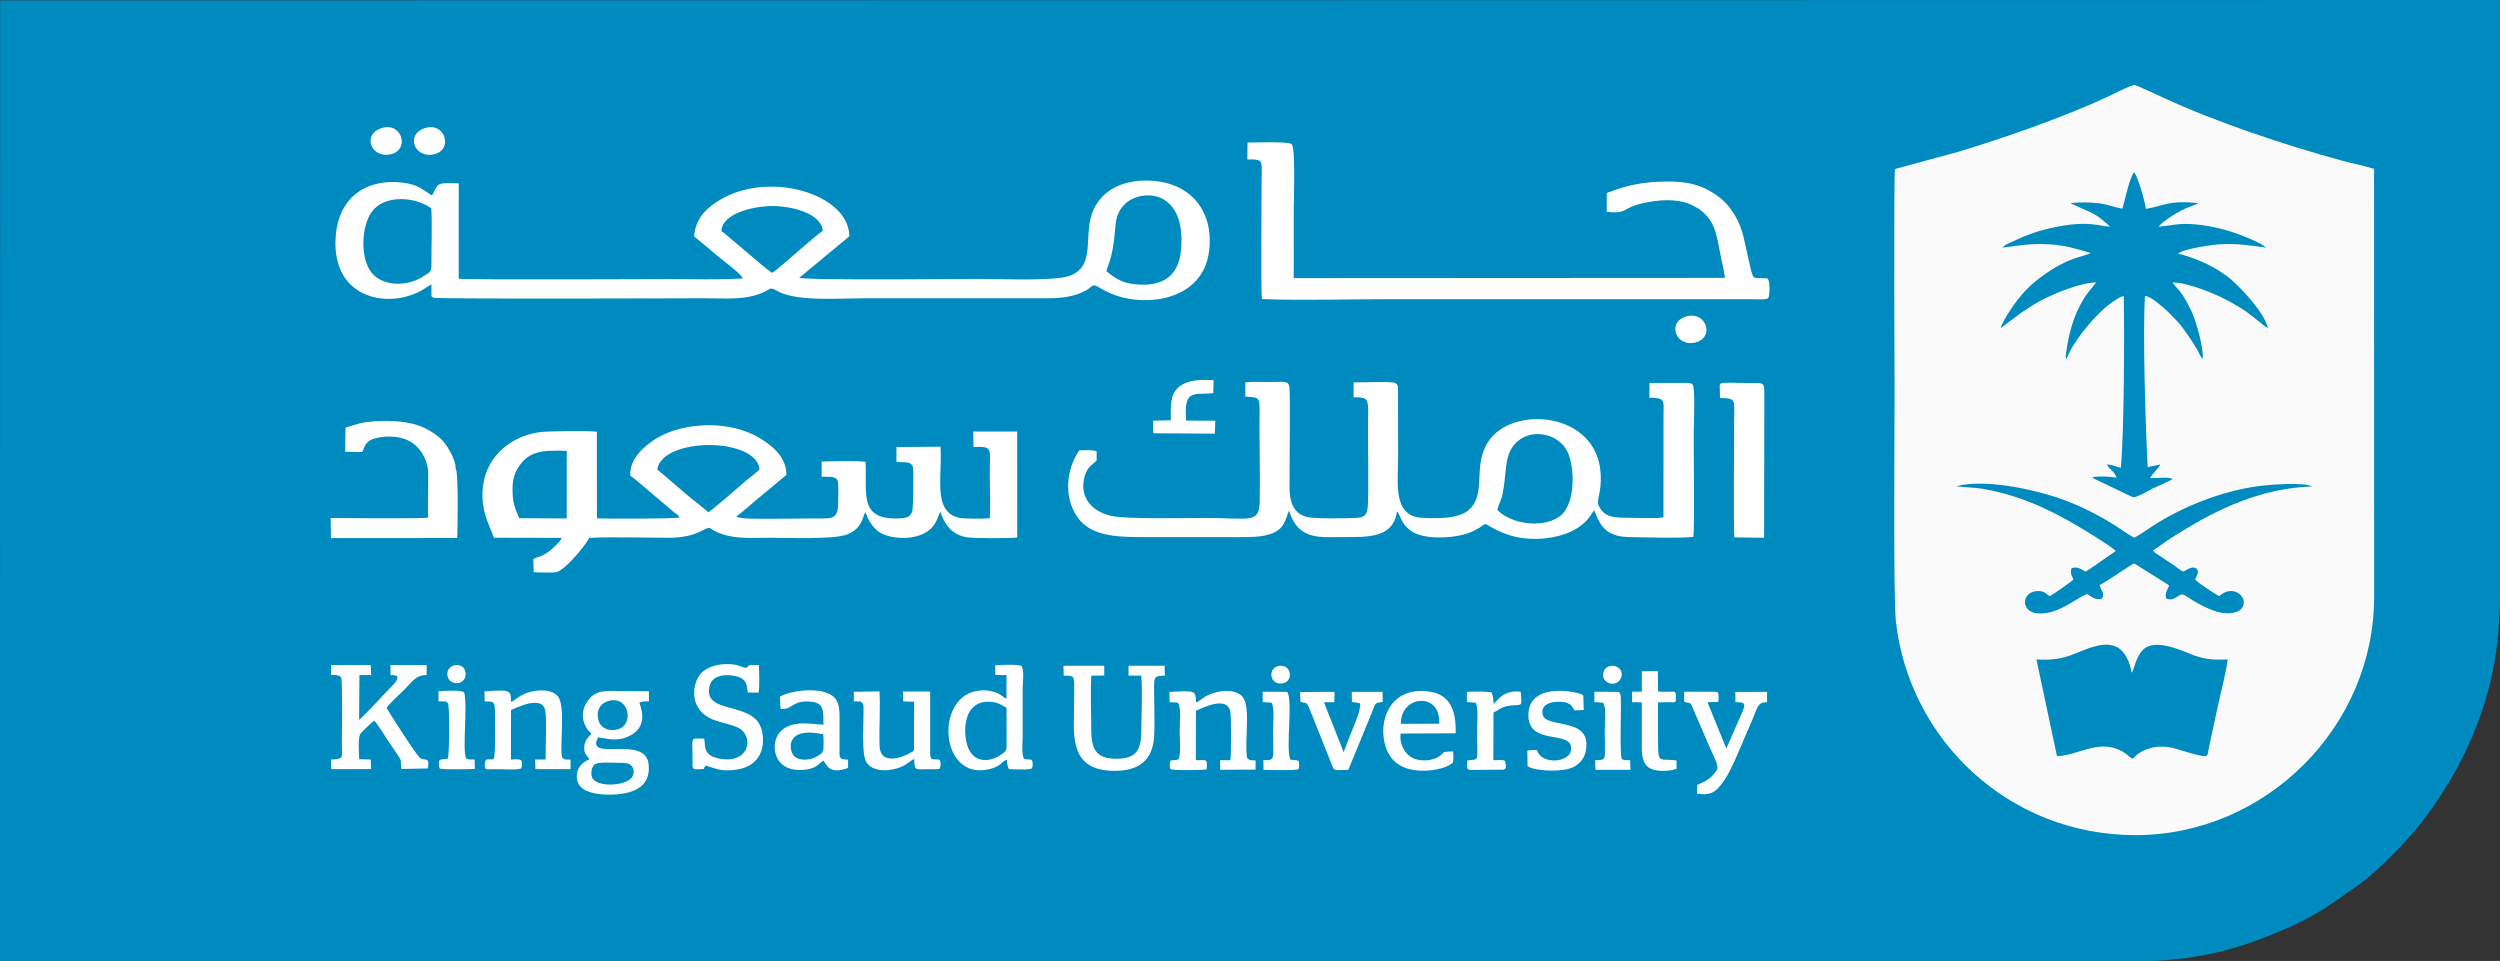
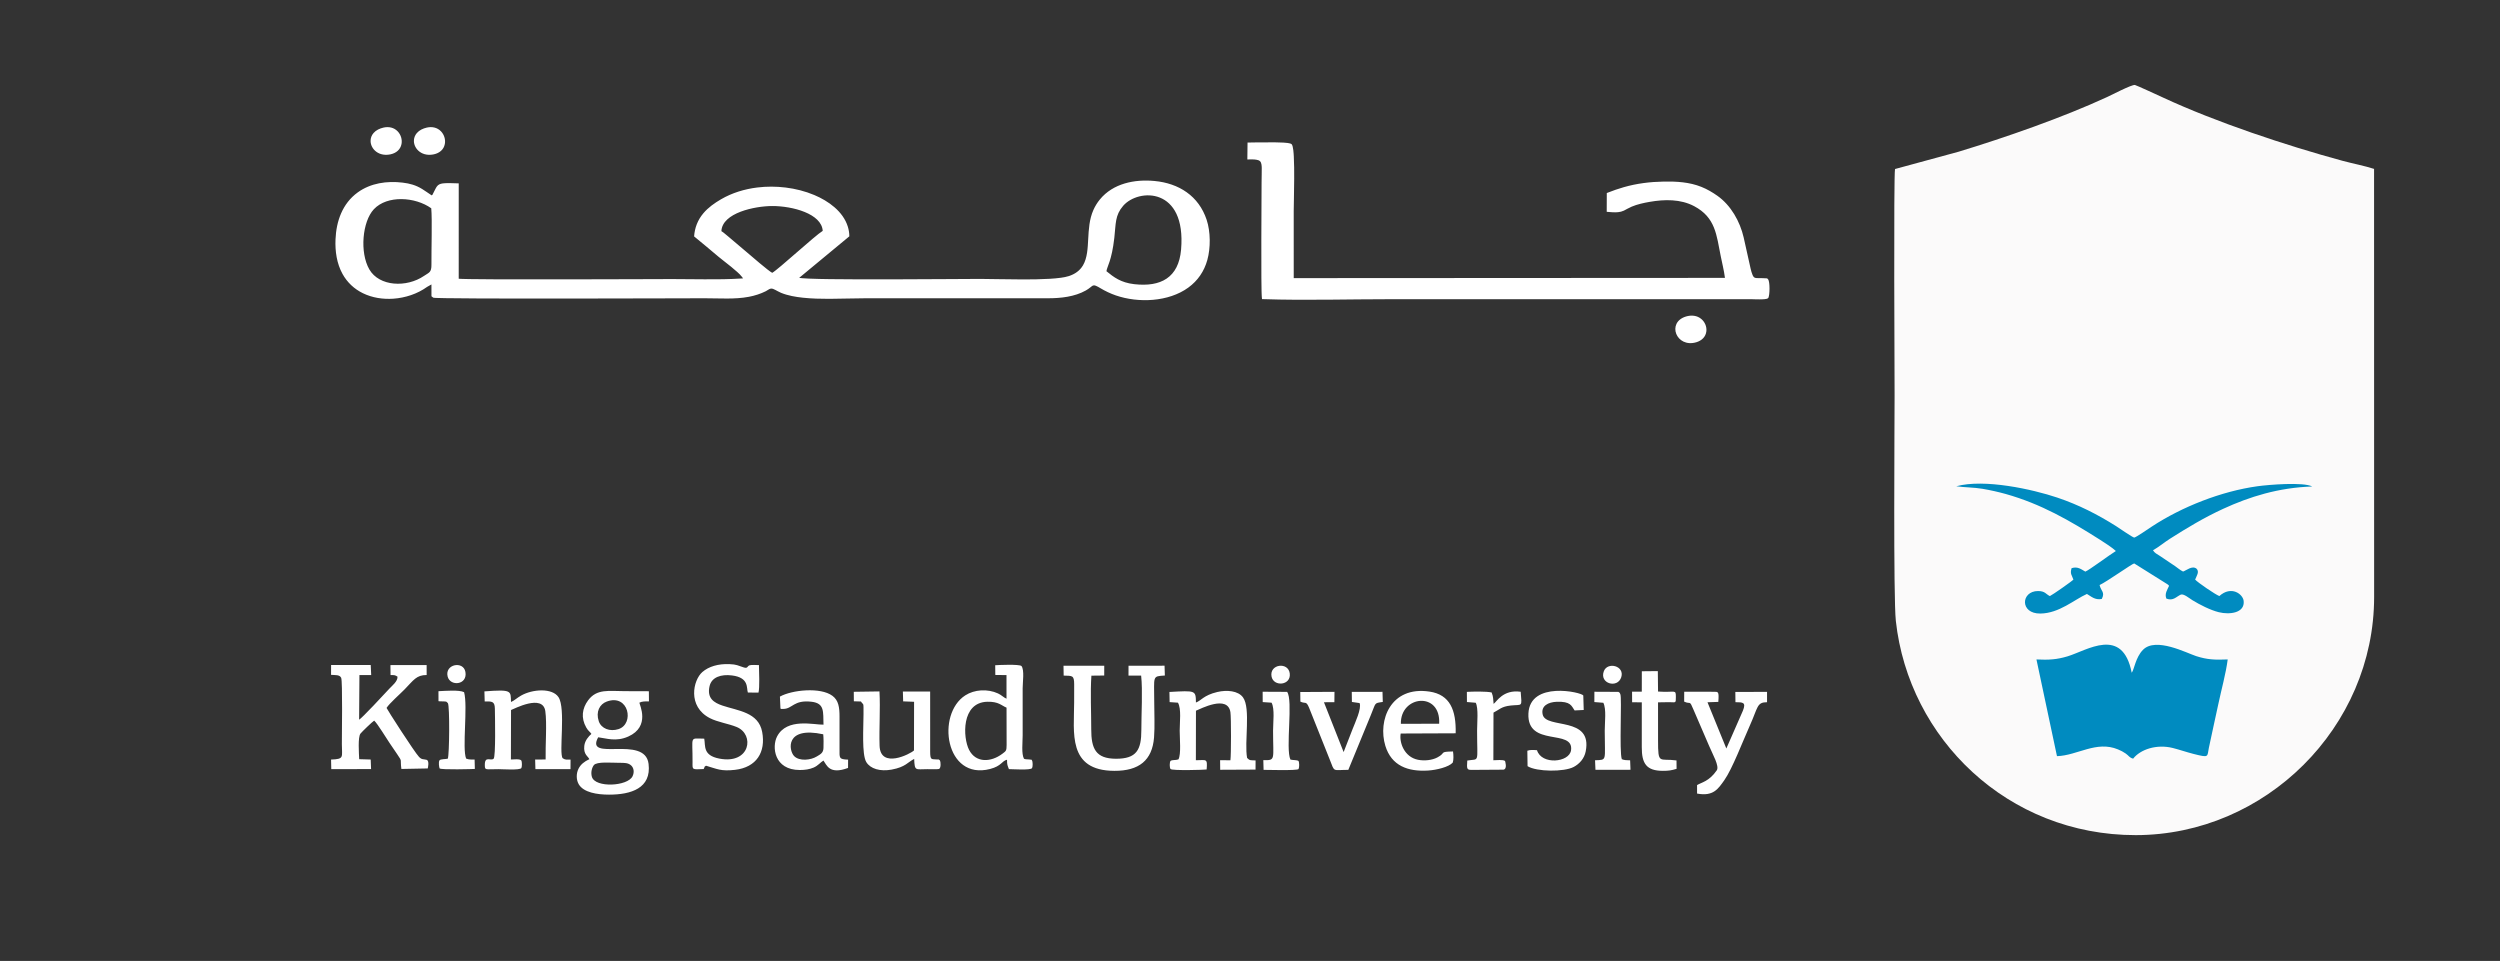
<svg xmlns="http://www.w3.org/2000/svg" width="921pt" height="354pt" viewBox="0 0 921 354" version="1.1">
  <rect x="0" y="0" width="921" height="354" fill="#333333" stroke="none" />
  <g id="surface1">
-     <path style=" stroke:none;fill-rule:evenodd;fill:rgb(0%,54.492%,75.389%);fill-opacity:1;" d="M 0 354.117 C 2.137 354.52 7.59 354.23 10.086 354.23 C 259.223 354.23 508.359 354.23 757.496 354.23 C 793.727 354.23 810.898 356.238 844.324 341.141 C 854.199 336.68 860.57 331.859 868.891 325.961 C 874.492 321.988 878.734 317.543 883.414 312.914 L 889.227 306.523 C 904.227 288.414 916.684 264.656 919.898 237.633 C 921.402 224.977 921.113 212.301 921.113 199.012 L 921.113 79.504 C 921.113 66.258 921.113 53.012 921.113 39.762 C 921.113 26.633 921.453 13.055 921.102 0 L 0.043 0.133 Z M 0 354.117 " />
-     <path style=" stroke:none;fill-rule:evenodd;fill:rgb(100%,100%,100%);fill-opacity:1;" d="M 431.332 154.832 C 431.301 149.355 430.961 145.277 434.383 142.52 C 437.562 139.957 442.086 139.699 447.109 140.09 L 446.941 144.871 C 439.758 145.516 436.098 143.148 436.957 154.949 L 447.711 154.988 L 447.547 159.762 L 425.008 159.613 C 424.816 159.258 424.922 159.641 424.793 158.938 L 424.816 154.988 Z M 403.992 169.699 C 402.363 171.191 400.91 171.887 399.914 174.523 C 397.387 181.199 400.441 187.957 409.305 190.039 C 414.816 191.332 436.477 190.816 443.605 190.816 C 460.566 190.816 463.855 193.039 464.066 184.801 C 464.273 176.598 464 166.762 464 158.402 C 464 145.074 464.879 146.754 458.777 146.082 L 458.793 140.828 C 461.488 140.543 465.191 140.746 467.996 140.746 C 472.676 140.746 474.738 140.008 475.02 142.723 C 475.383 146.195 475.039 173.215 475.047 179.289 C 475.055 185.215 476.676 189.398 481.738 190.508 C 484.688 191.148 496.074 190.98 499.648 190.793 C 503.023 190.613 503.699 189.496 503.914 186.215 C 504.242 181.211 503.961 164.703 503.961 158.984 C 503.961 146.777 505.094 146.43 498.656 146.344 L 498.684 140.871 C 501.422 140.941 512.68 140.363 514.164 141.152 C 515.109 141.961 515.027 142.301 515.023 143.883 L 515.07 168.266 C 515.07 177.219 513.359 187.48 520.906 190.262 C 523.293 191.141 531.297 190.969 533.934 190.574 C 538.418 189.91 541.191 188.59 542.953 185.707 C 546.672 179.637 543.109 170.992 548.086 162.996 C 556.766 149.043 588.273 151.562 589.676 174.344 C 590.141 181.941 587.84 184.164 589.07 186.531 C 590.93 190.109 593.68 190.746 598.953 190.734 C 602.32 190.723 609.965 191.133 612.816 190.59 L 612.844 153.473 C 612.844 147.566 613.781 146.598 607.586 146.48 L 607.707 141.082 L 621.625 141.062 C 623.227 141.125 623.75 141.398 623.926 143.027 C 624.449 147.891 623.953 156.082 623.953 161.305 C 623.953 167.148 624.285 194.465 623.844 197.809 C 617.109 198.367 607.68 197.926 600.695 197.871 C 592.238 197.805 589.73 194.512 587.332 188.004 C 586.797 188.531 586.281 189.438 585.758 190.188 C 582.25 195.203 575.785 197.586 569.504 198.293 C 565.246 198.77 560.562 198.496 556.727 197.352 C 554.883 196.801 553.418 196.246 551.719 195.43 C 545.008 192.203 549.043 192.391 543.332 195.348 C 541.977 196.051 540.578 196.57 539.098 196.965 C 533.746 198.379 523.711 198.816 519.371 195.258 C 516.438 192.852 516.238 191.027 515.266 189.234 C 514.773 188.328 515.078 188.848 514.68 188.426 C 513.121 198.164 504.609 197.871 494.422 197.871 C 486.074 197.871 478.223 199.066 474.867 188.094 C 473.285 191.934 473.25 194.961 467.805 196.793 C 463.703 198.172 457.57 197.871 452.898 197.871 C 442.348 197.871 431.797 197.863 421.246 197.871 C 410.367 197.879 401.57 197.316 396.82 190.359 C 391.734 182.906 392.867 172.832 397.598 165.895 C 400.297 165.895 401.938 165.621 403.984 166.238 Z M 551.629 187.832 C 555.965 192.562 567.398 195.062 574.348 190.391 C 580.527 186.238 580.199 172.52 577.586 166.695 C 574.352 159.496 563.492 157.25 557.879 163.781 C 554.109 168.168 555.137 174.191 553.531 182.117 C 553.102 184.238 551.887 186.141 551.629 187.832 Z M 633.59 143.609 C 633.582 140.145 632.211 141.129 647.445 141.129 C 649.801 141.129 649.969 141.922 649.973 144.188 L 649.895 198.105 L 638.914 197.973 C 638.613 194.945 638.852 161.562 638.852 155.504 C 638.852 147.16 639.867 146.746 633.645 146.613 Z M 358.52 158.965 L 374.727 158.969 L 374.738 198.027 C 371.438 198.34 358.996 198.406 356.039 197.902 C 350.723 196.996 348.09 193.387 346.41 188.512 C 346.359 188.574 346.297 188.594 346.277 188.707 L 345.512 190.637 C 345.246 191.426 345.012 191.84 344.574 192.629 C 340.543 199.891 327.73 199.004 323.48 195.73 C 322.031 194.617 320.457 192.586 319.688 190.812 C 319.516 190.41 319.457 190.172 319.293 189.781 L 318.746 188.734 C 317.68 190.555 317.691 194.723 312.012 196.926 C 307.176 198.801 289.789 198.105 283.613 198.105 C 279.199 198.105 273.441 198.441 269.309 197.602 C 260.016 195.719 263.109 193.117 258.816 195.414 C 255.414 197.234 251.184 198.109 246.738 198.109 C 237.082 198.109 226.652 197.73 217.09 198.141 C 215.254 201.535 208.031 210.188 204.828 210.801 C 203.578 211.039 198.074 210.906 196.621 210.781 L 196.48 205.973 C 198.199 204.965 199.379 205.316 202.477 202.949 C 203.75 201.977 206.402 199.578 206.945 198.156 L 182 198.102 C 179.746 192.453 177.449 188.207 177.758 181.023 C 178.277 169 187.418 160.844 198.77 159.211 C 201.582 158.809 217.145 158.613 219.875 159.07 L 219.914 190.98 C 224.883 191.141 246.137 191.141 250.312 190.699 C 249.672 189.234 249.734 189.965 248.156 188.602 C 247.312 187.871 246.703 187.336 245.961 186.719 C 244.391 185.414 243.133 184.27 241.41 182.871 C 239.328 181.18 233.832 176.281 232.203 175.246 C 231.738 168.75 238.098 163.742 241.941 161.438 C 246.91 158.461 253.473 156.762 260.672 156.652 C 267.727 156.547 274.742 158.293 279.621 161.234 C 283.914 163.82 289.734 168.027 289.723 174.938 L 280.535 182.598 C 277.461 184.977 274.426 188.031 271.328 190.188 C 271.922 190.801 271.23 190.309 272.031 190.645 L 274.305 190.984 C 280.289 191.258 294.148 190.996 300.453 190.992 C 306.859 190.992 308.832 191.535 308.793 184.512 C 308.785 183.09 308.984 178.195 308.621 177.195 C 307.891 175.188 305.223 175.746 302.695 175.633 L 302.699 170.055 C 305.527 169.902 316.695 169.676 318.875 170.164 C 319.441 181.859 316.336 191.309 330.66 190.996 C 333.512 190.934 335.449 190.723 336.094 188.246 C 336.461 186.836 336.602 173.902 336.359 172.348 C 335.93 169.59 332.898 170.586 330.246 170.113 L 330.25 164.688 L 346.449 164.57 C 347.309 175.082 343.328 188.691 353.438 190.773 C 355.352 191.168 362.551 191.133 364.668 190.918 C 364.891 185.68 364.641 180.195 364.633 174.938 C 364.621 164.969 366.035 164.434 358.656 164.656 L 358.523 158.965 Z M 242.133 172.945 C 243.938 161.008 278.676 160.906 279.828 172.961 C 278.457 174.309 276.586 175.594 275.094 176.871 C 273.246 178.457 262.117 188.176 260.965 188.707 C 257.863 186.035 254.625 183.672 251.48 180.93 C 248.363 178.211 245.207 175.523 242.133 172.945 Z M 191.266 190.891 C 189.887 187.555 188.941 185.727 188.832 181.32 C 188.73 177.199 189.285 174.668 191.133 171.887 C 194.973 166.121 199.879 165.805 208.797 166.094 L 208.781 190.996 Z M 167.863 172.801 L 167.93 172.82 L 168 172.961 C 168.215 173.414 168.297 174.68 168.34 175.203 C 168.395 175.918 168.434 176.637 168.461 177.355 C 168.582 180.199 168.602 183.051 168.602 185.898 C 168.605 188.355 168.586 190.812 168.551 193.266 C 168.527 194.797 168.504 196.328 168.457 197.859 L 168.449 198.203 L 121.918 198.23 L 121.836 190.836 L 122.195 190.84 C 127.977 190.887 133.758 190.922 139.535 190.938 C 143.535 190.949 147.539 190.953 151.539 190.91 C 152.926 190.898 154.316 190.879 155.703 190.836 C 156.141 190.82 156.574 190.805 157.008 190.777 C 157.211 190.766 157.473 190.754 157.668 190.703 L 157.742 175.594 L 157.742 175.586 C 157.91 172.77 157.195 169.859 155.785 167.422 C 154.305 164.852 152.078 162.828 149.277 161.801 C 146.203 160.676 142.398 160.574 139.211 161.254 C 135.777 161.98 134.734 162.98 133.59 166.258 L 133.508 166.496 L 127.16 166.438 L 127.297 157.504 L 133.176 155.785 L 133.195 155.781 C 136.473 155.234 139.883 155.004 143.203 155.066 C 146.719 155.137 150.484 155.547 153.84 156.641 C 154.703 156.922 155.547 157.266 156.367 157.648 C 158.738 158.766 161.379 160.473 163.145 162.426 C 163.742 163.086 164.27 163.836 164.758 164.586 C 165.414 165.59 166.008 166.637 166.52 167.719 C 167.223 169.215 167.934 171.129 167.863 172.801 Z M 167.863 172.801 " />
    <path style=" stroke:none;fill-rule:evenodd;fill:rgb(100%,100%,100%);fill-opacity:1;" d="M 121.973 244.98 L 136.574 244.988 L 136.75 248.688 L 132.414 248.695 L 132.297 265.133 C 133.113 264.82 141.84 255.461 143.48 253.66 C 144.402 252.648 146.547 251.031 146.441 249.281 C 145.57 248.707 145.359 248.691 143.879 248.684 L 143.832 245.023 L 157.172 245 L 157.18 248.676 C 153.387 248.672 152.387 250.555 149.035 253.988 C 147.379 255.688 143.492 259.086 142.406 260.797 C 142.559 261.297 152.594 276.949 154.348 278.82 C 155.387 279.93 155.918 279.605 157.129 279.906 C 158.316 280.199 157.602 283.059 157.57 283.094 L 147.867 283.285 C 147.348 279.348 148.348 280.871 146.336 277.867 C 145.27 276.285 144.477 275.113 143.512 273.711 C 142.305 271.949 139.047 266.527 137.848 265.477 C 137.227 265.828 133.348 269.562 132.801 270.258 C 131.797 271.535 132.234 277.52 132.328 279.684 L 136.566 279.809 L 136.703 283.328 L 122.043 283.352 L 121.965 279.82 C 126.934 279.637 125.941 279.012 125.941 274.141 C 125.941 271.352 126.246 250.836 125.691 249.707 C 125.094 248.5 123.629 248.766 121.961 248.609 Z M 366.637 245.074 C 367.676 244.984 375.465 244.633 376.309 245.359 C 377.449 246.82 376.746 251.383 376.746 253.547 L 376.746 270.949 C 376.746 273.559 376.238 277.691 377.234 279.531 C 378.086 279.816 377.934 279.668 378.863 279.766 C 380.531 279.945 379.871 279.773 380.168 280.117 C 380.508 280.598 380.508 282.434 380.211 282.98 C 379.566 283.828 372.949 283.352 371.68 283.344 C 371.164 281.938 370.984 281.82 370.988 279.883 C 368.984 280.359 369.051 282.176 364.75 283.293 C 348.234 287.574 344.824 263.121 355.613 256.172 C 358.992 253.996 363.801 253.699 367.652 255.457 C 368.973 256.059 369.672 256.926 370.797 257.406 L 370.793 248.703 L 366.672 248.656 Z M 370.809 260.699 C 368.859 259.895 367.926 258.441 363.758 258.527 C 354.07 258.73 354.707 271.766 357.008 276.25 C 359.52 281.148 365.105 280.855 369.309 277.656 C 370.578 276.688 370.84 276.625 370.836 274.445 Z M 260.094 282.09 C 259.051 282.812 259.895 282.227 259.223 283.32 C 254.859 283.523 255.109 283.602 255.133 280.824 C 255.211 270.898 253.848 272.082 259.445 272.121 C 259.938 274.855 258.887 278.27 264.973 279.461 C 276.418 281.707 278.145 270.566 271.355 267.812 C 268.281 266.566 264.383 266.039 261.523 264.566 C 253.156 260.254 255.344 250.52 258.754 247.57 C 261.094 245.551 264.555 244.492 268.754 244.664 C 271.438 244.773 271.859 245.195 273.961 245.867 C 275.562 246.383 275.156 245.461 276.125 245.102 C 276.707 244.883 278.859 245 279.594 245.023 C 279.652 247.164 279.906 253.426 279.426 255.156 L 275.516 255.133 C 274.93 253.551 276.098 249.648 269.676 248.832 C 265.66 248.32 262.148 249.449 261.395 252.809 C 260.398 257.242 262.992 258.867 266.156 259.938 C 271.832 261.859 279.43 262.363 280.789 269.66 C 282.172 277.094 278.688 282.688 270.809 283.605 C 265.578 284.215 264.199 283.277 260.094 282.09 Z M 391.793 245.266 L 406.805 245.258 L 406.793 248.863 L 402.07 248.914 C 401.648 254.984 402.02 262.379 402.012 268.629 C 402.004 275.809 403.648 279.488 411.086 279.523 C 418.723 279.562 420.484 276.262 420.473 268.918 C 420.461 263.102 421 254.34 420.398 248.891 L 415.738 248.902 L 415.75 245.266 L 429.02 245.242 L 429.133 248.863 C 424.391 249.164 425.219 248.934 425.219 258.477 C 425.219 262.625 425.473 267.641 425.152 271.684 C 424.48 280.113 419.613 284.016 410.508 283.98 C 393.164 283.91 395.715 269.77 395.715 258.766 C 395.715 256.543 395.734 254.309 395.727 252.082 C 395.715 248.695 394.992 248.996 391.852 248.887 Z M 597.27 249.484 C 595.902 253.77 589.09 251.84 590.871 247.238 C 592.246 243.695 598.609 245.285 597.27 249.484 Z M 164.902 249.195 C 163.809 244.648 170.723 243.359 171.457 247.535 C 172.312 252.398 165.816 253.004 164.902 249.195 Z M 468.43 249.195 C 467.602 244.633 474.637 243.719 475.148 248.121 C 475.672 252.578 469.141 253.105 468.43 249.195 Z M 235.551 258.867 C 235.578 259.605 239.711 267.641 231.461 271.336 C 226.902 273.379 223.316 271.957 220.371 271.617 C 215.281 280.898 237.617 270.586 238.934 281.395 C 240.031 290.41 232.461 292.746 224.379 292.746 C 219.887 292.746 215.055 291.926 213.258 289.004 C 212.273 287.406 212.207 285.008 213.125 283.195 C 213.945 281.578 215.266 280.547 217.125 279.68 C 216.648 278.598 214.891 277.969 215.25 274.793 C 215.473 272.793 216.84 271.281 217.871 270.371 C 217.277 269.457 216.781 269.426 215.98 268.023 C 213.938 264.445 214.492 260.941 216.652 258.012 C 219.879 253.637 224.312 254.621 230.184 254.621 L 239.043 254.652 L 239.074 258.383 C 237.688 258.391 236.477 258.352 235.551 258.867 Z M 228.152 281.023 C 225.219 281.023 219.848 280.496 218.77 281.883 C 218.039 282.824 217.57 284.629 218.059 286.211 C 219.324 290.316 231.227 289.699 233.027 285.977 C 233.77 284.441 233.48 282.867 232.5 281.98 C 231.41 280.996 229.98 281.023 228.152 281.023 Z M 223.531 258.453 C 220.922 259.41 219.418 262.195 220.59 265.707 C 221.484 268.379 224.648 269.648 227.859 268.605 C 233.824 266.668 231.633 255.473 223.531 258.453 Z M 161.527 254.637 C 163.93 254.52 169.215 254.086 170.969 254.996 C 172.414 260.125 170.199 275.801 171.723 279.461 C 172.941 279.93 173.391 279.766 174.844 279.824 L 174.934 283.273 C 174.52 283.324 162.449 283.676 161.945 283.074 C 161.754 282.59 161.5 280.773 161.887 280.137 C 162.234 279.562 164.387 279.707 164.977 279.488 C 165.566 277.887 165.707 260.223 165.008 259.059 C 164.258 258.324 164.652 258.5 163.41 258.395 C 162.711 258.336 162.359 258.441 161.539 258.309 Z M 178.457 254.707 C 188.746 253.934 188.098 254.496 188.254 258.613 C 189.402 258.16 190.43 257.121 191.973 256.246 C 196.234 253.832 203.438 253.398 205.734 256.805 C 208.523 260.949 205.816 277.527 207.293 279.328 C 208.34 280.012 208.629 279.805 210.191 279.84 L 210.168 283.34 L 197.246 283.348 L 197.145 279.816 L 201.008 279.793 C 200.887 274.832 201.535 266.402 200.891 261.969 C 199.953 255.516 189.293 261.211 188.262 261.57 L 188.219 279.801 C 189.004 279.793 191.496 279.488 192.027 280.133 C 192.344 280.633 192.348 282.383 192.074 282.957 C 191.469 283.816 185.043 283.359 183.727 283.359 C 178.82 283.359 178.652 283.848 178.609 281.98 C 178.52 278.234 180.781 280.488 181.852 279.508 C 182.668 278.762 182.355 264.004 182.309 261.066 C 182.266 258.27 181.148 258.387 178.559 258.418 Z M 288.551 261.168 C 286.641 261.172 288.082 261.188 287.516 260.945 L 287.32 256.625 C 291.75 254.168 302.238 253.059 306.664 256.336 C 308.926 258.008 309.281 260.594 309.281 263.988 L 309.281 275.883 C 309.281 279.258 308.973 279.73 312.438 279.852 L 312.422 282.91 C 305.5 285.48 304.574 281.836 303.359 280.188 C 302.207 280.867 301.43 282.027 299.77 282.762 C 298.289 283.418 296.484 283.672 294.648 283.672 C 285.152 283.668 284.305 275.102 286.273 271.316 C 289.91 264.316 299.969 267.074 303.379 266.965 C 303.215 262.188 303.848 259.094 298.965 258.523 C 292.336 257.746 292 261.156 288.551 261.168 Z M 303.281 270.512 C 289.086 267.465 290.555 276.504 292.559 278.543 C 294.516 280.531 298.738 280.039 300.926 278.668 C 302.148 277.906 303.281 277.469 303.367 275.613 C 303.43 274.277 303.422 271.812 303.281 270.512 Z M 314.531 254.855 L 323.996 254.719 C 324.355 261.246 323.828 268.164 324.035 274.719 C 324.312 283.426 335.422 277.734 336.711 276.461 L 336.746 258.539 L 332.723 258.383 L 332.617 254.762 L 342.668 254.75 L 342.672 276.758 C 342.664 280.102 343.16 279.613 344.887 279.773 C 345.973 279.875 345.562 279.566 346.219 280.082 C 346.652 280.758 346.656 282.996 345.941 283.285 C 345.508 283.461 342.395 283.359 341.688 283.359 C 337.199 283.363 336.984 284.191 336.781 279.586 C 334.41 280.762 333.645 282.57 328.473 283.523 C 324.254 284.297 320.652 283.238 319.137 280.738 C 317.445 277.938 318.109 267.922 318.117 263.117 C 318.125 258.219 318.18 260.055 317.176 258.434 L 314.559 258.355 Z M 562.754 282.262 L 562.672 276.566 C 563.77 276.172 564.91 276.285 566.234 276.375 C 567.883 281.883 578.172 280.934 578.777 276.371 C 579.844 268.312 562.52 275.449 563.066 262.887 C 563.594 250.691 582.754 255.031 583.285 256.223 L 583.441 261.555 L 580.082 261.727 C 578.918 260.074 578.715 258.32 573.395 258.543 C 570.516 258.664 567.559 259.965 568.332 263.266 C 569.609 268.703 586.777 263.672 584.172 276.82 C 583.648 279.48 581.859 281.414 579.777 282.531 C 576.223 284.438 566.07 284.348 562.754 282.262 Z M 614.926 258.68 L 610.82 258.742 C 610.828 263.402 610.824 268.047 610.824 272.691 C 610.824 281.941 611.27 279.25 617.625 280.148 L 617.652 283.238 C 615.777 283.816 614.691 283.977 612.602 283.977 C 606.523 283.973 604.816 281.266 604.832 275.301 C 604.848 269.785 604.844 264.262 604.836 258.746 L 601.273 258.707 L 601.25 254.82 L 604.836 254.797 L 604.848 247.293 L 610.742 247.234 L 610.824 254.766 C 617.215 255.211 617.379 253.809 617.387 256.734 C 617.398 259.254 617.352 258.68 614.926 258.68 Z M 430.82 254.918 C 440.559 254.379 440.508 254.312 440.582 258.805 C 442.48 258.168 443.363 256.141 448.449 254.934 C 451.945 254.105 456.129 254.441 457.93 256.93 C 460.832 260.945 458.355 273.449 459.434 279.223 C 460.43 280.273 460.715 280.035 462.555 280.137 L 462.539 283.523 L 449.52 283.586 L 449.484 280.059 L 453.285 280.078 C 453.57 278.215 453.574 264.27 453.289 262.387 C 452.305 255.836 442.316 261.137 440.59 261.82 L 440.559 280.07 C 444.43 280.082 444.875 279.23 444.527 283.477 C 443.898 283.609 431.84 283.977 431.215 283.301 C 430.828 282.707 430.848 280.91 431.211 280.32 C 431.93 279.836 433.055 280.148 434.133 279.762 C 435.176 277.891 434.598 272.035 434.598 269.211 C 434.598 266.062 435.262 261.113 433.957 258.871 L 430.887 258.656 Z M 465.16 254.836 L 474.176 254.883 C 476.449 257.961 473.527 275.84 475.395 279.832 C 476.359 280.082 477.742 279.934 478.363 280.328 C 478.703 280.914 478.707 282.707 478.383 283.324 C 477.816 283.957 466.426 283.594 465.504 283.617 L 465.406 280.031 C 470.043 280.133 468.996 279.977 468.996 269.211 C 468.996 266.117 469.668 261.094 468.441 258.867 L 465.18 258.648 Z M 479.059 258.477 L 479.016 254.941 L 491.625 254.871 L 491.586 258.684 L 487.742 258.707 L 494.992 277.066 L 498.336 268.48 C 499.168 266.316 501.699 261.008 500.875 259.012 L 498.039 258.602 L 497.992 254.887 L 509.309 254.871 L 509.418 258.598 C 506.113 259.082 506.992 258.723 504.98 263.523 L 496.723 283.613 C 490.754 283.625 491.789 284.66 489.879 279.824 L 482.273 260.75 C 481.152 258.059 480.941 259.391 479.059 258.477 Z M 540.395 254.887 C 542.691 254.75 547.637 254.668 549.523 255.109 C 550.242 257.012 549.992 257.258 550.246 259.316 C 551.312 258.629 553.656 253.914 560.223 254.844 C 560.711 260.719 560.891 259.441 556.562 259.914 C 553.051 260.297 552.43 261.395 550.203 262.531 L 550.156 280.078 C 551.43 280.078 553.582 279.762 554.449 280.332 C 554.453 280.332 555.43 283.277 553.875 283.547 L 542.305 283.625 C 540.555 283.59 540.258 283.637 540.543 280.184 C 545.195 279.41 544.16 281.496 544.16 269.211 C 544.16 266.328 544.715 260.871 543.656 258.895 L 540.418 258.629 Z M 587.375 254.844 L 596.227 254.887 C 596.91 255.465 596.57 254.91 596.945 255.785 C 597.562 257.219 596.477 276.832 597.48 279.691 C 598.465 280.09 599.277 280.059 600.539 280.098 L 600.676 283.582 L 587.766 283.598 L 587.617 280.078 C 592.168 279.898 591.184 280.5 591.184 269.211 C 591.184 266.086 591.844 261.234 590.668 258.902 L 587.359 258.641 Z M 620.445 258.477 L 620.465 254.836 L 631.5 254.848 C 632.922 254.898 633.344 254.598 633.027 258.578 L 629.039 258.715 L 635.984 275.742 L 642.094 261.797 C 643.332 258.691 642.059 258.711 639.34 258.688 L 639.297 254.918 L 650.977 254.879 L 650.977 258.695 C 647.164 258.699 647.68 260.566 644.641 267.297 C 642.164 272.789 638.16 283.32 635.219 287.453 C 633 290.566 631.23 293.488 625.199 292.348 L 625.195 289.227 C 626.781 288.242 629.641 287.898 632.449 283.801 C 633.512 282.25 630.945 277.934 629.645 274.812 L 623.879 261.438 C 622.316 257.703 622.945 259.641 620.445 258.477 Z M 535.293 276.84 C 535.477 278.113 535.543 279.98 535.191 280.945 C 533.727 282.586 529.195 283.684 526.039 283.871 C 518.688 284.312 512.621 282.125 510.367 274.777 C 507.5 265.434 512.293 252.629 526.633 254.781 C 534.188 255.914 536.477 261.602 536.266 270.145 L 516.016 270.23 C 515.418 273.461 517.297 278.895 522.398 279.902 C 524.805 280.375 527.574 280.062 529.52 279.043 C 532.883 277.273 529.984 276.953 535.293 276.84 Z M 516.082 266.652 L 530.191 266.621 C 530.848 254.586 515.824 256.18 516.082 266.652 Z M 516.082 266.652 " />
    <path style=" stroke:none;fill-rule:evenodd;fill:rgb(98.438%,98.047%,98.047%);fill-opacity:1;" d="M 698.129 62.266 C 697.582 64.004 697.965 141.613 697.965 145.641 C 697.965 155.836 697.484 220.121 698.426 228.73 C 703.16 272.102 739.637 307.703 786.824 307.66 C 834.582 307.621 874.629 267.902 874.629 219.898 L 874.605 62.219 C 871.051 61.07 866.633 60.23 862.93 59.223 C 842.219 53.602 816.297 44.965 796.98 35.992 C 795.824 35.453 786.898 31.34 786.488 31.297 C 785.23 31.172 777.836 35.02 776.152 35.797 C 759.93 43.281 738.797 50.652 721.613 55.875 Z M 698.129 62.266 " />
-     <path style=" stroke:none;fill-rule:evenodd;fill:rgb(0%,54.492%,75.389%);fill-opacity:1;" d="M 781.891 76.859 C 779.246 76.488 776.484 75.25 773.145 74.879 C 769.555 74.48 766.438 74.477 762.883 74.801 C 762.949 74.859 763.051 74.852 763.086 74.961 C 763.121 75.066 763.234 75.082 763.285 75.113 L 770.914 78.574 C 773.688 80.035 775.285 81.688 777.375 83.461 C 774.141 83.641 769.793 80.816 755.605 83.984 C 749.578 85.328 744.984 87.25 739.664 89.812 C 739.238 90.016 739.02 90.086 738.699 90.289 L 737.66 91.23 C 743.953 90.453 747.926 89.617 754.875 90.012 C 761.172 90.371 764.727 91.641 770.223 93.203 C 769.324 93.789 765.879 94.609 764.656 95.047 C 759.02 97.062 754.707 99.824 750.254 103.309 C 745.453 107.07 741.414 112.504 738.398 117.848 L 737.406 119.812 C 736.934 120.988 737.574 119.504 737.035 120.816 C 737.121 120.777 737.242 120.629 737.289 120.695 L 744.531 115.289 C 746.84 113.703 749.719 111.812 752.445 110.418 C 756.992 108.086 765.934 104.262 772.133 104.027 C 771.688 105.098 769.555 107.031 767.809 109.816 C 763.906 116.043 762.102 122.902 761.137 130.199 C 761.02 131.062 760.895 131.691 761.293 132.398 C 763.242 126.477 770.57 117.707 775.473 113.414 C 776.488 112.527 780.695 109.203 782.41 109.07 C 782.637 121.504 782.578 159.254 781.309 172.332 C 779.445 171.938 778.559 171.277 776.223 171.082 C 776.875 172.859 779.012 173.555 779.742 175.961 C 776.566 175.543 773.871 175.332 770.77 175.785 L 771.266 176.23 C 771.316 176.266 771.395 176.316 771.453 176.352 L 785.629 183.121 C 786.82 183.574 791.039 180.996 793.016 179.984 C 794.75 179.098 799.18 177.391 800.418 176.418 C 798.121 175.59 794.637 176.23 792.066 176.129 C 793.031 174.402 795.465 172.258 795.859 171.102 L 791.199 172.105 C 790.441 157.883 789.312 122.078 790.219 108.988 C 793.477 109.418 800.215 116.238 802.441 118.734 C 804.504 121.047 807.566 125.617 809.359 128.645 C 810.082 129.863 810.543 131.289 811.523 132.336 C 811.762 128.117 809.398 119.789 808.035 116.328 C 807.125 114.008 805.844 111.625 804.746 109.754 C 802.867 106.562 801.055 105.402 800.449 104.062 C 805.906 104.035 815.859 108.188 819.867 110.301 C 827.824 114.504 828.309 115.441 834.203 120.043 C 835.051 120.703 834.469 120.387 835.496 120.781 C 834.105 115.254 826.691 107.297 822.57 103.539 C 817.324 98.754 809.656 95.25 802.426 93.441 C 804.297 91.613 815.262 90.16 817.305 90.023 C 824.27 89.562 828.555 90.426 834.883 91.215 L 833.016 89.926 C 832.156 89.516 831.621 89.215 830.883 88.863 C 829.422 88.172 828.082 87.648 826.621 87.051 C 820.516 84.559 813.277 82.789 806.562 82.512 C 801.961 82.32 799.199 83.219 795.27 83.52 C 795.906 82.277 800.223 79.434 801.812 78.539 C 803.051 77.84 804.23 77.195 805.637 76.582 L 808.781 75.383 C 808.867 75.348 809.117 75.234 809.199 75.191 C 809.758 74.906 809.469 75.078 809.789 74.836 C 798.844 73.676 797.352 75.828 790.539 76.938 C 790.148 73.973 787.66 65.25 786.242 63.461 C 784.555 64.953 782.562 74.895 781.891 76.859 Z M 781.891 76.859 " />
    <path style=" stroke:none;fill-rule:evenodd;fill:rgb(0%,54.492%,75.389%);fill-opacity:1;" d="M 785.844 279.492 C 788.543 276.062 794.504 274.066 800.477 275.566 C 803.059 276.219 805.504 277.086 808.125 277.754 C 813.988 279.242 813.066 278.797 813.746 275.508 C 814.844 270.176 816.113 264.695 817.258 259.262 C 818.336 254.16 820.035 248.039 820.688 242.934 C 816.098 243.125 813.227 243.051 809.09 241.719 C 805.59 240.598 794.211 234.59 789.488 239.383 C 786.695 242.219 786.266 246.668 785.324 247.836 C 781.949 230.586 768.836 239.633 761.707 241.789 C 757.707 242.996 754.742 243.16 750.227 242.941 L 757.789 278.566 C 765.266 278.367 772.27 272.75 780.266 276.078 C 781.395 276.551 782.168 276.949 783.094 277.59 C 784.398 278.492 784.348 279.066 785.844 279.492 Z M 785.844 279.492 " />
    <path style=" stroke:none;fill-rule:evenodd;fill:rgb(0%,54.492%,75.389%);fill-opacity:1;" d="M 795.781 204.852 C 794.543 204.047 793.754 203.73 793.16 202.719 C 795.047 201.695 797.379 199.766 799.375 198.5 C 805.738 194.469 811.852 190.746 819.082 187.422 C 828.695 183.004 839.371 179.637 851.836 179.223 C 848.508 177.52 835.832 178.559 831.688 179.129 C 818.316 180.977 803.828 186.707 792.785 193.949 C 791.879 194.547 786.789 198.051 786.246 198.047 C 785.742 198.047 780.527 194.438 779.547 193.816 C 772.762 189.535 765.754 185.949 757.859 183.297 C 748.789 180.25 731.023 176.316 720.684 179.141 C 723.859 179.598 727.062 179.523 730.371 180.078 C 733.148 180.547 736.34 181.266 738.898 181.984 C 751.965 185.656 762.508 191.781 773.645 198.844 C 775.25 199.859 778.293 201.828 779.484 202.992 C 777.219 204.371 769.562 210.09 768.238 210.582 C 766.672 209.73 765.473 208.594 763.176 209.309 C 762.516 211.449 763.258 211.805 763.84 213.516 C 763.457 214.027 756.129 219.168 755.172 219.594 C 753.699 218.93 753.48 217.742 750.816 217.738 C 744.492 217.73 744.008 226.133 751.688 226.031 C 758.613 225.945 764.117 220.918 768.82 218.812 C 770.293 219.629 771.75 221.172 774.285 220.66 C 775.617 218.156 773.961 217.723 773.484 215.531 C 776.062 214.367 785.582 207.586 786.242 207.57 L 798.461 215.227 C 799.035 215.676 798.73 215.395 799.078 215.836 C 798.477 217.199 797.336 218.77 798.102 220.531 C 800.633 221.508 801.77 219.77 803.398 219.062 C 804.434 218.613 806.559 220.418 807.676 221.105 C 810.336 222.742 814.277 224.766 817.426 225.543 C 821.449 226.535 827.043 225.816 826.566 221.387 C 826.301 218.895 822.043 215.605 817.602 219.59 C 816.066 218.988 809.695 214.637 808.691 213.516 C 809.156 212.277 810.426 210.605 809.152 209.461 C 807.543 208.273 805.457 210.16 804.246 210.559 C 803.211 210.082 802.215 209.184 801.332 208.582 Z M 795.781 204.852 " />
-     <path style=" stroke:none;fill-rule:evenodd;fill:rgb(100%,100%,100%);fill-opacity:1;" d="M 168.996 67.555 C 167.938 67.516 166.879 67.477 165.82 67.465 C 165.094 67.457 164.367 67.457 163.645 67.516 C 162.844 67.582 161.953 67.715 161.328 68.27 C 160.969 68.586 160.715 69.016 160.492 69.438 C 160.168 70.051 159.875 70.68 159.547 71.293 C 159.477 71.422 159.41 71.555 159.348 71.688 L 159.309 71.777 L 159.227 71.832 L 159.031 71.973 L 158.828 71.84 C 157.719 71.113 156.645 70.324 155.516 69.629 C 153.203 68.207 151 67.598 148.32 67.277 C 142.574 66.586 136.543 67.43 131.77 70.895 C 126.152 74.969 123.875 81.477 123.602 88.195 C 123.422 92.57 124.047 97.074 126.199 100.945 C 127.926 104.055 130.48 106.449 133.672 108.012 C 137.133 109.711 141.086 110.305 144.91 110.039 C 149.281 109.734 153.777 108.277 157.34 105.695 L 157.355 105.684 L 158.941 104.785 L 158.953 109.152 L 159.621 109.664 C 159.832 109.746 160.699 109.754 160.965 109.766 C 162.066 109.809 163.172 109.828 164.277 109.844 C 168.078 109.906 171.879 109.93 175.68 109.945 C 187.027 110.004 198.379 110 209.727 109.988 C 220.562 109.977 231.398 109.953 242.234 109.926 C 247.996 109.91 253.754 109.879 259.512 109.879 C 262.309 109.879 265.102 109.992 267.898 109.98 C 270.582 109.969 273.277 109.84 275.918 109.336 C 278.062 108.926 280.141 108.266 282.098 107.293 C 282.41 107.141 282.703 106.945 282.996 106.758 C 283.25 106.598 283.516 106.438 283.809 106.359 C 284.148 106.266 284.469 106.301 284.793 106.422 C 285.387 106.648 285.941 106.98 286.5 107.273 C 286.902 107.488 287.309 107.703 287.73 107.875 C 290.25 108.91 293.109 109.391 295.805 109.676 C 299.02 110.02 302.262 110.094 305.492 110.09 C 310.008 110.082 314.523 109.879 319.039 109.879 L 386.113 109.879 C 390.777 109.879 395.875 109.34 400.004 107.02 C 400.637 106.664 401.215 106.254 401.777 105.801 C 402.062 105.57 402.418 105.254 402.773 105.16 C 403.09 105.078 403.414 105.16 403.707 105.277 C 404.27 105.492 404.809 105.824 405.328 106.133 C 407.137 107.215 409.066 108.141 411.059 108.828 C 419.371 111.703 430.508 111.242 437.785 105.941 C 441.273 103.398 443.617 99.953 444.773 95.801 C 446.016 91.34 445.988 85.359 444.523 80.957 C 441.605 72.18 434.297 67.516 425.312 66.672 C 418 65.984 410.055 67.543 405.188 73.488 C 404.23 74.66 403.434 75.957 402.816 77.34 C 401.293 80.75 401.086 84.508 400.887 88.184 C 400.719 91.285 400.59 95.012 398.977 97.746 C 397.793 99.758 395.984 100.965 393.805 101.695 C 392.848 102.012 391.824 102.184 390.828 102.324 C 389.477 102.512 388.113 102.621 386.75 102.707 C 383.418 102.91 380.078 102.945 376.742 102.941 C 373.824 102.938 370.906 102.895 367.988 102.844 C 365.707 102.805 363.426 102.75 361.141 102.75 C 357.004 102.75 352.871 102.797 348.734 102.82 C 341.902 102.863 335.066 102.898 328.234 102.914 C 320.754 102.93 313.27 102.934 305.789 102.832 C 303.207 102.797 300.625 102.754 298.047 102.641 C 297.246 102.609 296.449 102.57 295.652 102.5 C 295.516 102.484 295.379 102.477 295.246 102.461 L 294.406 102.371 L 312.898 87.062 C 312.887 85.855 312.699 84.66 312.34 83.504 C 310.602 77.879 305.191 74.039 299.988 71.848 C 296.633 70.434 293.035 69.531 289.422 69.086 C 285.973 68.664 282.445 68.645 278.996 69.07 C 274.312 69.645 269.691 71.039 265.609 73.426 C 263.207 74.828 260.891 76.453 259.094 78.598 C 257.027 81.066 255.941 83.891 255.707 87.09 C 258.699 89.613 261.773 92.031 264.723 94.602 C 265.316 95.117 265.949 95.59 266.574 96.078 C 267.512 96.812 268.453 97.547 269.375 98.301 C 270.125 98.91 270.867 99.527 271.582 100.18 C 272.184 100.723 272.891 101.379 273.367 102.035 L 273.742 102.555 L 273.105 102.598 C 268.625 102.895 264.129 102.918 259.641 102.898 C 255.629 102.879 251.617 102.809 247.605 102.809 C 242.957 102.809 238.309 102.84 233.66 102.855 C 225.27 102.883 216.879 102.906 208.484 102.918 C 199.699 102.934 190.91 102.941 182.125 102.898 C 179.109 102.883 176.094 102.867 173.078 102.816 C 172.156 102.801 171.234 102.785 170.312 102.754 C 170.027 102.742 169.742 102.73 169.457 102.715 C 169.414 102.711 169.371 102.711 169.324 102.707 L 168.992 102.684 Z M 158.875 76.734 C 159.25 80.887 158.898 91.996 158.945 97.504 C 158.969 100.422 158.078 100.363 156.234 101.625 C 149.777 106.039 139.715 105.562 136.066 99.254 C 132.473 93.047 133.461 81.613 137.738 77.074 C 142.672 71.84 152.949 72.496 158.875 76.734 Z M 157.188 47.016 C 155.836 47.332 154.496 47.941 153.574 49.008 C 152.855 49.836 152.465 50.863 152.48 51.961 C 152.504 53.508 153.316 54.945 154.543 55.867 C 156.078 57.027 158.016 57.25 159.863 56.848 C 161.875 56.406 163.48 55.141 163.875 53.051 C 164.191 51.398 163.637 49.625 162.484 48.41 C 161.086 46.938 159.121 46.559 157.188 47.016 Z M 621.098 116.605 C 613.883 118.812 617.535 128.297 624.93 126.082 C 626.891 125.496 628.406 124.113 628.629 122.008 C 628.805 120.328 628.074 118.629 626.793 117.539 C 625.184 116.168 623.066 116.008 621.098 116.605 Z M 476.609 102.461 L 635.473 102.371 C 635.297 100.949 635.012 99.531 634.719 98.133 C 634.457 96.898 634.176 95.664 633.93 94.426 C 632.348 86.566 632.02 80.148 624.137 75.957 C 619.133 73.297 613.191 73.414 607.754 74.363 C 605.555 74.746 603.191 75.254 601.125 76.125 C 600.566 76.359 600.031 76.629 599.5 76.922 C 599.082 77.148 598.672 77.391 598.242 77.594 C 597.531 77.93 596.852 78.094 596.07 78.168 C 594.828 78.285 593.473 78.18 592.238 78.059 L 591.914 78.027 L 591.941 71.117 L 592.168 71.027 C 594.156 70.242 596.176 69.531 598.234 68.945 C 603.074 67.57 607.863 66.988 612.883 66.895 C 617.617 66.805 622.359 67.07 626.797 68.848 C 628.902 69.691 630.836 70.824 632.684 72.125 C 637.672 75.645 641.012 81.594 642.363 87.457 C 642.906 89.809 643.426 92.164 643.938 94.523 C 644.258 96.008 644.57 97.5 644.93 98.977 C 645.121 99.75 645.34 100.648 645.668 101.375 C 645.824 101.715 646.031 102.078 646.371 102.258 C 646.727 102.449 647.262 102.457 647.656 102.457 C 648.477 102.465 649.27 102.449 650.094 102.508 C 650.312 102.523 650.531 102.535 650.75 102.539 C 650.906 102.539 651.039 102.535 651.16 102.664 C 651.191 102.699 651.215 102.734 651.23 102.777 C 651.254 102.801 651.293 102.832 651.316 102.848 L 651.359 102.883 L 651.391 102.926 C 652.074 103.887 652.004 108.668 651.465 109.715 L 651.445 109.746 L 651.422 109.777 C 651.164 110.086 650.512 110.168 650.137 110.207 C 649.512 110.273 648.867 110.285 648.238 110.289 C 647.66 110.289 647.082 110.277 646.508 110.262 C 646.145 110.25 645.773 110.23 645.414 110.23 L 511.551 110.23 C 504.297 110.23 497.039 110.34 489.785 110.398 C 481.602 110.465 473.41 110.48 465.23 110.199 L 464.934 110.191 L 464.891 109.898 C 464.844 109.582 464.832 109.238 464.816 108.918 C 464.789 108.367 464.773 107.816 464.758 107.266 C 464.719 105.598 464.703 103.926 464.691 102.258 C 464.656 97.586 464.664 92.914 464.676 88.238 C 464.688 83.969 464.707 79.699 464.73 75.426 C 464.742 72.727 464.766 70.023 464.766 67.32 C 464.766 66.281 464.785 65.246 464.809 64.207 C 464.824 63.441 464.848 62.672 464.828 61.906 C 464.812 61.176 464.777 60.027 464.25 59.453 C 463.902 59.07 463.348 58.922 462.855 58.844 C 461.918 58.691 460.84 58.715 459.891 58.738 L 459.523 58.746 L 459.594 52.5 L 459.953 52.508 C 460.285 52.512 460.625 52.504 460.953 52.496 C 461.559 52.488 462.164 52.477 462.77 52.465 C 464.43 52.434 466.086 52.41 467.746 52.41 C 469.438 52.41 471.156 52.426 472.844 52.535 C 473.492 52.574 475.328 52.68 475.828 53.113 L 475.844 53.129 L 475.855 53.145 C 476.461 53.816 476.594 56.812 476.641 57.707 C 476.785 60.41 476.789 63.148 476.777 65.855 C 476.766 68.258 476.727 70.656 476.684 73.055 C 476.656 74.621 476.605 76.195 476.605 77.762 C 476.605 85.996 476.602 94.227 476.609 102.461 Z M 141.227 47.016 C 139.879 47.332 138.535 47.941 137.613 49.008 C 136.895 49.836 136.508 50.863 136.523 51.961 C 136.547 53.508 137.355 54.945 138.582 55.867 C 140.121 57.027 142.059 57.25 143.902 56.848 C 145.914 56.406 147.52 55.141 147.918 53.051 C 148.23 51.398 147.676 49.625 146.523 48.41 C 145.125 46.938 143.16 46.559 141.227 47.016 Z M 303.09 85.051 C 302.699 78.727 291.953 75.883 284.484 75.902 C 278.078 75.918 266.066 78.395 265.762 85.156 C 266.676 85.68 267.258 86.359 268.211 87.066 L 275.117 92.914 C 276.574 94.145 283.148 99.863 284.484 100.512 C 286.617 99.359 300.363 86.684 303.09 85.051 Z M 407.613 99.914 C 410.309 102.113 412.887 104.113 417.82 104.684 C 427.613 105.809 434.215 102.312 435.109 91.957 C 437.098 68.871 419.395 69.324 413.781 75.816 C 410.723 79.352 411.109 82.387 410.516 87.629 C 409.551 96.121 407.836 98.172 407.613 99.914 Z M 407.613 99.914 " />
+     <path style=" stroke:none;fill-rule:evenodd;fill:rgb(100%,100%,100%);fill-opacity:1;" d="M 168.996 67.555 C 167.938 67.516 166.879 67.477 165.82 67.465 C 165.094 67.457 164.367 67.457 163.645 67.516 C 162.844 67.582 161.953 67.715 161.328 68.27 C 160.969 68.586 160.715 69.016 160.492 69.438 C 160.168 70.051 159.875 70.68 159.547 71.293 C 159.477 71.422 159.41 71.555 159.348 71.688 L 159.309 71.777 L 159.227 71.832 L 159.031 71.973 L 158.828 71.84 C 157.719 71.113 156.645 70.324 155.516 69.629 C 153.203 68.207 151 67.598 148.32 67.277 C 142.574 66.586 136.543 67.43 131.77 70.895 C 126.152 74.969 123.875 81.477 123.602 88.195 C 123.422 92.57 124.047 97.074 126.199 100.945 C 127.926 104.055 130.48 106.449 133.672 108.012 C 137.133 109.711 141.086 110.305 144.91 110.039 C 149.281 109.734 153.777 108.277 157.34 105.695 L 157.355 105.684 L 158.941 104.785 L 158.953 109.152 L 159.621 109.664 C 159.832 109.746 160.699 109.754 160.965 109.766 C 162.066 109.809 163.172 109.828 164.277 109.844 C 168.078 109.906 171.879 109.93 175.68 109.945 C 187.027 110.004 198.379 110 209.727 109.988 C 220.562 109.977 231.398 109.953 242.234 109.926 C 247.996 109.91 253.754 109.879 259.512 109.879 C 262.309 109.879 265.102 109.992 267.898 109.98 C 270.582 109.969 273.277 109.84 275.918 109.336 C 278.062 108.926 280.141 108.266 282.098 107.293 C 282.41 107.141 282.703 106.945 282.996 106.758 C 283.25 106.598 283.516 106.438 283.809 106.359 C 284.148 106.266 284.469 106.301 284.793 106.422 C 285.387 106.648 285.941 106.98 286.5 107.273 C 286.902 107.488 287.309 107.703 287.73 107.875 C 290.25 108.91 293.109 109.391 295.805 109.676 C 299.02 110.02 302.262 110.094 305.492 110.09 C 310.008 110.082 314.523 109.879 319.039 109.879 L 386.113 109.879 C 390.777 109.879 395.875 109.34 400.004 107.02 C 400.637 106.664 401.215 106.254 401.777 105.801 C 402.062 105.57 402.418 105.254 402.773 105.16 C 403.09 105.078 403.414 105.16 403.707 105.277 C 404.27 105.492 404.809 105.824 405.328 106.133 C 407.137 107.215 409.066 108.141 411.059 108.828 C 419.371 111.703 430.508 111.242 437.785 105.941 C 441.273 103.398 443.617 99.953 444.773 95.801 C 446.016 91.34 445.988 85.359 444.523 80.957 C 441.605 72.18 434.297 67.516 425.312 66.672 C 418 65.984 410.055 67.543 405.188 73.488 C 404.23 74.66 403.434 75.957 402.816 77.34 C 401.293 80.75 401.086 84.508 400.887 88.184 C 400.719 91.285 400.59 95.012 398.977 97.746 C 397.793 99.758 395.984 100.965 393.805 101.695 C 392.848 102.012 391.824 102.184 390.828 102.324 C 389.477 102.512 388.113 102.621 386.75 102.707 C 383.418 102.91 380.078 102.945 376.742 102.941 C 373.824 102.938 370.906 102.895 367.988 102.844 C 365.707 102.805 363.426 102.75 361.141 102.75 C 357.004 102.75 352.871 102.797 348.734 102.82 C 341.902 102.863 335.066 102.898 328.234 102.914 C 320.754 102.93 313.27 102.934 305.789 102.832 C 303.207 102.797 300.625 102.754 298.047 102.641 C 297.246 102.609 296.449 102.57 295.652 102.5 C 295.516 102.484 295.379 102.477 295.246 102.461 L 294.406 102.371 L 312.898 87.062 C 312.887 85.855 312.699 84.66 312.34 83.504 C 310.602 77.879 305.191 74.039 299.988 71.848 C 296.633 70.434 293.035 69.531 289.422 69.086 C 285.973 68.664 282.445 68.645 278.996 69.07 C 274.312 69.645 269.691 71.039 265.609 73.426 C 263.207 74.828 260.891 76.453 259.094 78.598 C 257.027 81.066 255.941 83.891 255.707 87.09 C 258.699 89.613 261.773 92.031 264.723 94.602 C 265.316 95.117 265.949 95.59 266.574 96.078 C 267.512 96.812 268.453 97.547 269.375 98.301 C 270.125 98.91 270.867 99.527 271.582 100.18 C 272.184 100.723 272.891 101.379 273.367 102.035 L 273.742 102.555 L 273.105 102.598 C 268.625 102.895 264.129 102.918 259.641 102.898 C 255.629 102.879 251.617 102.809 247.605 102.809 C 242.957 102.809 238.309 102.84 233.66 102.855 C 225.27 102.883 216.879 102.906 208.484 102.918 C 199.699 102.934 190.91 102.941 182.125 102.898 C 179.109 102.883 176.094 102.867 173.078 102.816 C 172.156 102.801 171.234 102.785 170.312 102.754 C 170.027 102.742 169.742 102.73 169.457 102.715 C 169.414 102.711 169.371 102.711 169.324 102.707 L 168.992 102.684 Z M 158.875 76.734 C 159.25 80.887 158.898 91.996 158.945 97.504 C 158.969 100.422 158.078 100.363 156.234 101.625 C 149.777 106.039 139.715 105.562 136.066 99.254 C 132.473 93.047 133.461 81.613 137.738 77.074 C 142.672 71.84 152.949 72.496 158.875 76.734 Z M 157.188 47.016 C 155.836 47.332 154.496 47.941 153.574 49.008 C 152.855 49.836 152.465 50.863 152.48 51.961 C 152.504 53.508 153.316 54.945 154.543 55.867 C 156.078 57.027 158.016 57.25 159.863 56.848 C 161.875 56.406 163.48 55.141 163.875 53.051 C 164.191 51.398 163.637 49.625 162.484 48.41 C 161.086 46.938 159.121 46.559 157.188 47.016 Z M 621.098 116.605 C 613.883 118.812 617.535 128.297 624.93 126.082 C 626.891 125.496 628.406 124.113 628.629 122.008 C 628.805 120.328 628.074 118.629 626.793 117.539 C 625.184 116.168 623.066 116.008 621.098 116.605 Z M 476.609 102.461 L 635.473 102.371 C 635.297 100.949 635.012 99.531 634.719 98.133 C 634.457 96.898 634.176 95.664 633.93 94.426 C 632.348 86.566 632.02 80.148 624.137 75.957 C 619.133 73.297 613.191 73.414 607.754 74.363 C 605.555 74.746 603.191 75.254 601.125 76.125 C 600.566 76.359 600.031 76.629 599.5 76.922 C 599.082 77.148 598.672 77.391 598.242 77.594 C 597.531 77.93 596.852 78.094 596.07 78.168 C 594.828 78.285 593.473 78.18 592.238 78.059 L 591.914 78.027 L 591.941 71.117 L 592.168 71.027 C 594.156 70.242 596.176 69.531 598.234 68.945 C 603.074 67.57 607.863 66.988 612.883 66.895 C 617.617 66.805 622.359 67.07 626.797 68.848 C 628.902 69.691 630.836 70.824 632.684 72.125 C 637.672 75.645 641.012 81.594 642.363 87.457 C 642.906 89.809 643.426 92.164 643.938 94.523 C 644.258 96.008 644.57 97.5 644.93 98.977 C 645.121 99.75 645.34 100.648 645.668 101.375 C 645.824 101.715 646.031 102.078 646.371 102.258 C 646.727 102.449 647.262 102.457 647.656 102.457 C 648.477 102.465 649.27 102.449 650.094 102.508 C 650.312 102.523 650.531 102.535 650.75 102.539 C 650.906 102.539 651.039 102.535 651.16 102.664 C 651.191 102.699 651.215 102.734 651.23 102.777 C 651.254 102.801 651.293 102.832 651.316 102.848 L 651.359 102.883 L 651.391 102.926 C 652.074 103.887 652.004 108.668 651.465 109.715 L 651.445 109.746 L 651.422 109.777 C 651.164 110.086 650.512 110.168 650.137 110.207 C 649.512 110.273 648.867 110.285 648.238 110.289 C 647.66 110.289 647.082 110.277 646.508 110.262 C 646.145 110.25 645.773 110.23 645.414 110.23 L 511.551 110.23 C 504.297 110.23 497.039 110.34 489.785 110.398 C 481.602 110.465 473.41 110.48 465.23 110.199 L 464.934 110.191 L 464.891 109.898 C 464.844 109.582 464.832 109.238 464.816 108.918 C 464.789 108.367 464.773 107.816 464.758 107.266 C 464.719 105.598 464.703 103.926 464.691 102.258 C 464.656 97.586 464.664 92.914 464.676 88.238 C 464.688 83.969 464.707 79.699 464.73 75.426 C 464.742 72.727 464.766 70.023 464.766 67.32 C 464.766 66.281 464.785 65.246 464.809 64.207 C 464.824 63.441 464.848 62.672 464.828 61.906 C 464.812 61.176 464.777 60.027 464.25 59.453 C 463.902 59.07 463.348 58.922 462.855 58.844 C 461.918 58.691 460.84 58.715 459.891 58.738 L 459.523 58.746 L 459.594 52.5 L 459.953 52.508 C 460.285 52.512 460.625 52.504 460.953 52.496 C 461.559 52.488 462.164 52.477 462.77 52.465 C 469.438 52.41 471.156 52.426 472.844 52.535 C 473.492 52.574 475.328 52.68 475.828 53.113 L 475.844 53.129 L 475.855 53.145 C 476.461 53.816 476.594 56.812 476.641 57.707 C 476.785 60.41 476.789 63.148 476.777 65.855 C 476.766 68.258 476.727 70.656 476.684 73.055 C 476.656 74.621 476.605 76.195 476.605 77.762 C 476.605 85.996 476.602 94.227 476.609 102.461 Z M 141.227 47.016 C 139.879 47.332 138.535 47.941 137.613 49.008 C 136.895 49.836 136.508 50.863 136.523 51.961 C 136.547 53.508 137.355 54.945 138.582 55.867 C 140.121 57.027 142.059 57.25 143.902 56.848 C 145.914 56.406 147.52 55.141 147.918 53.051 C 148.23 51.398 147.676 49.625 146.523 48.41 C 145.125 46.938 143.16 46.559 141.227 47.016 Z M 303.09 85.051 C 302.699 78.727 291.953 75.883 284.484 75.902 C 278.078 75.918 266.066 78.395 265.762 85.156 C 266.676 85.68 267.258 86.359 268.211 87.066 L 275.117 92.914 C 276.574 94.145 283.148 99.863 284.484 100.512 C 286.617 99.359 300.363 86.684 303.09 85.051 Z M 407.613 99.914 C 410.309 102.113 412.887 104.113 417.82 104.684 C 427.613 105.809 434.215 102.312 435.109 91.957 C 437.098 68.871 419.395 69.324 413.781 75.816 C 410.723 79.352 411.109 82.387 410.516 87.629 C 409.551 96.121 407.836 98.172 407.613 99.914 Z M 407.613 99.914 " />
  </g>
</svg>